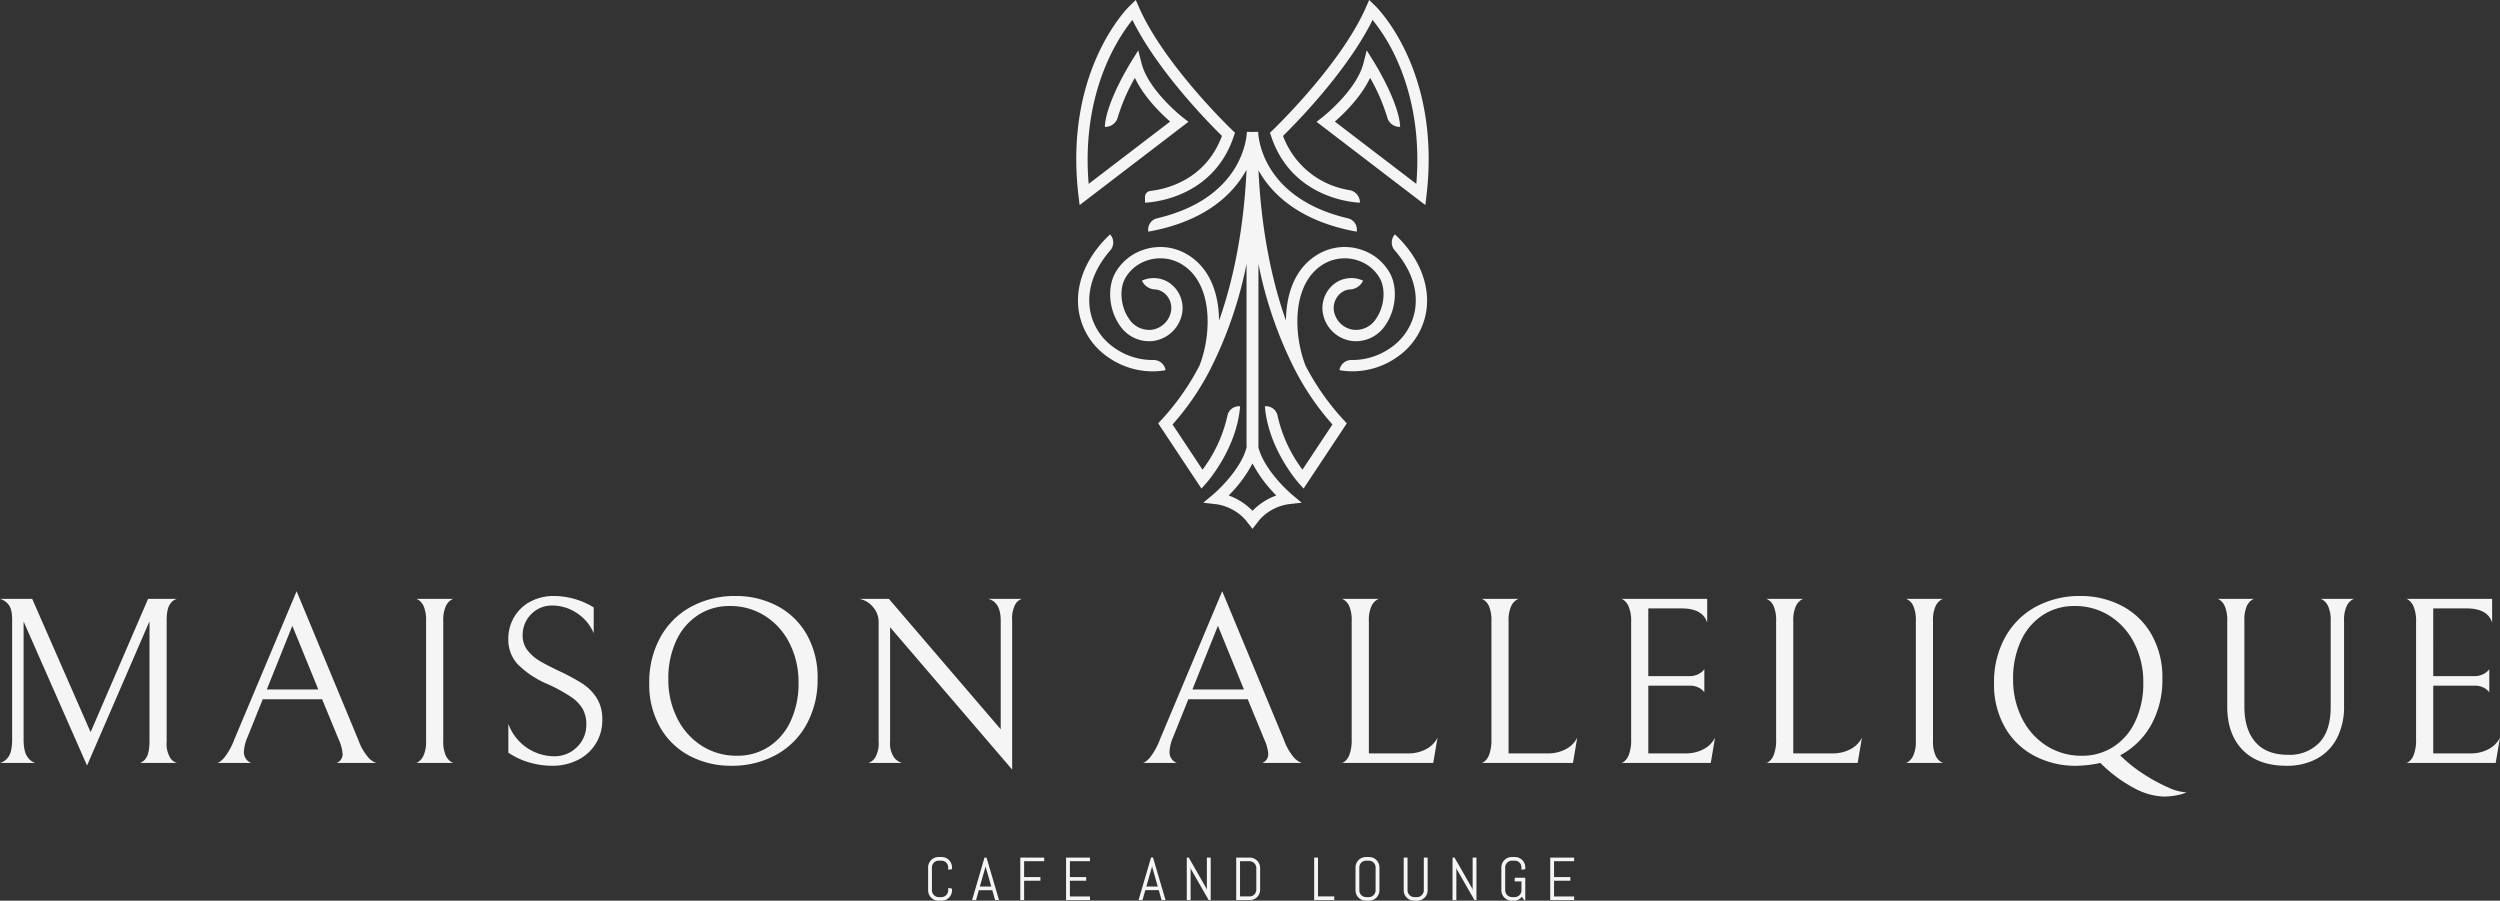
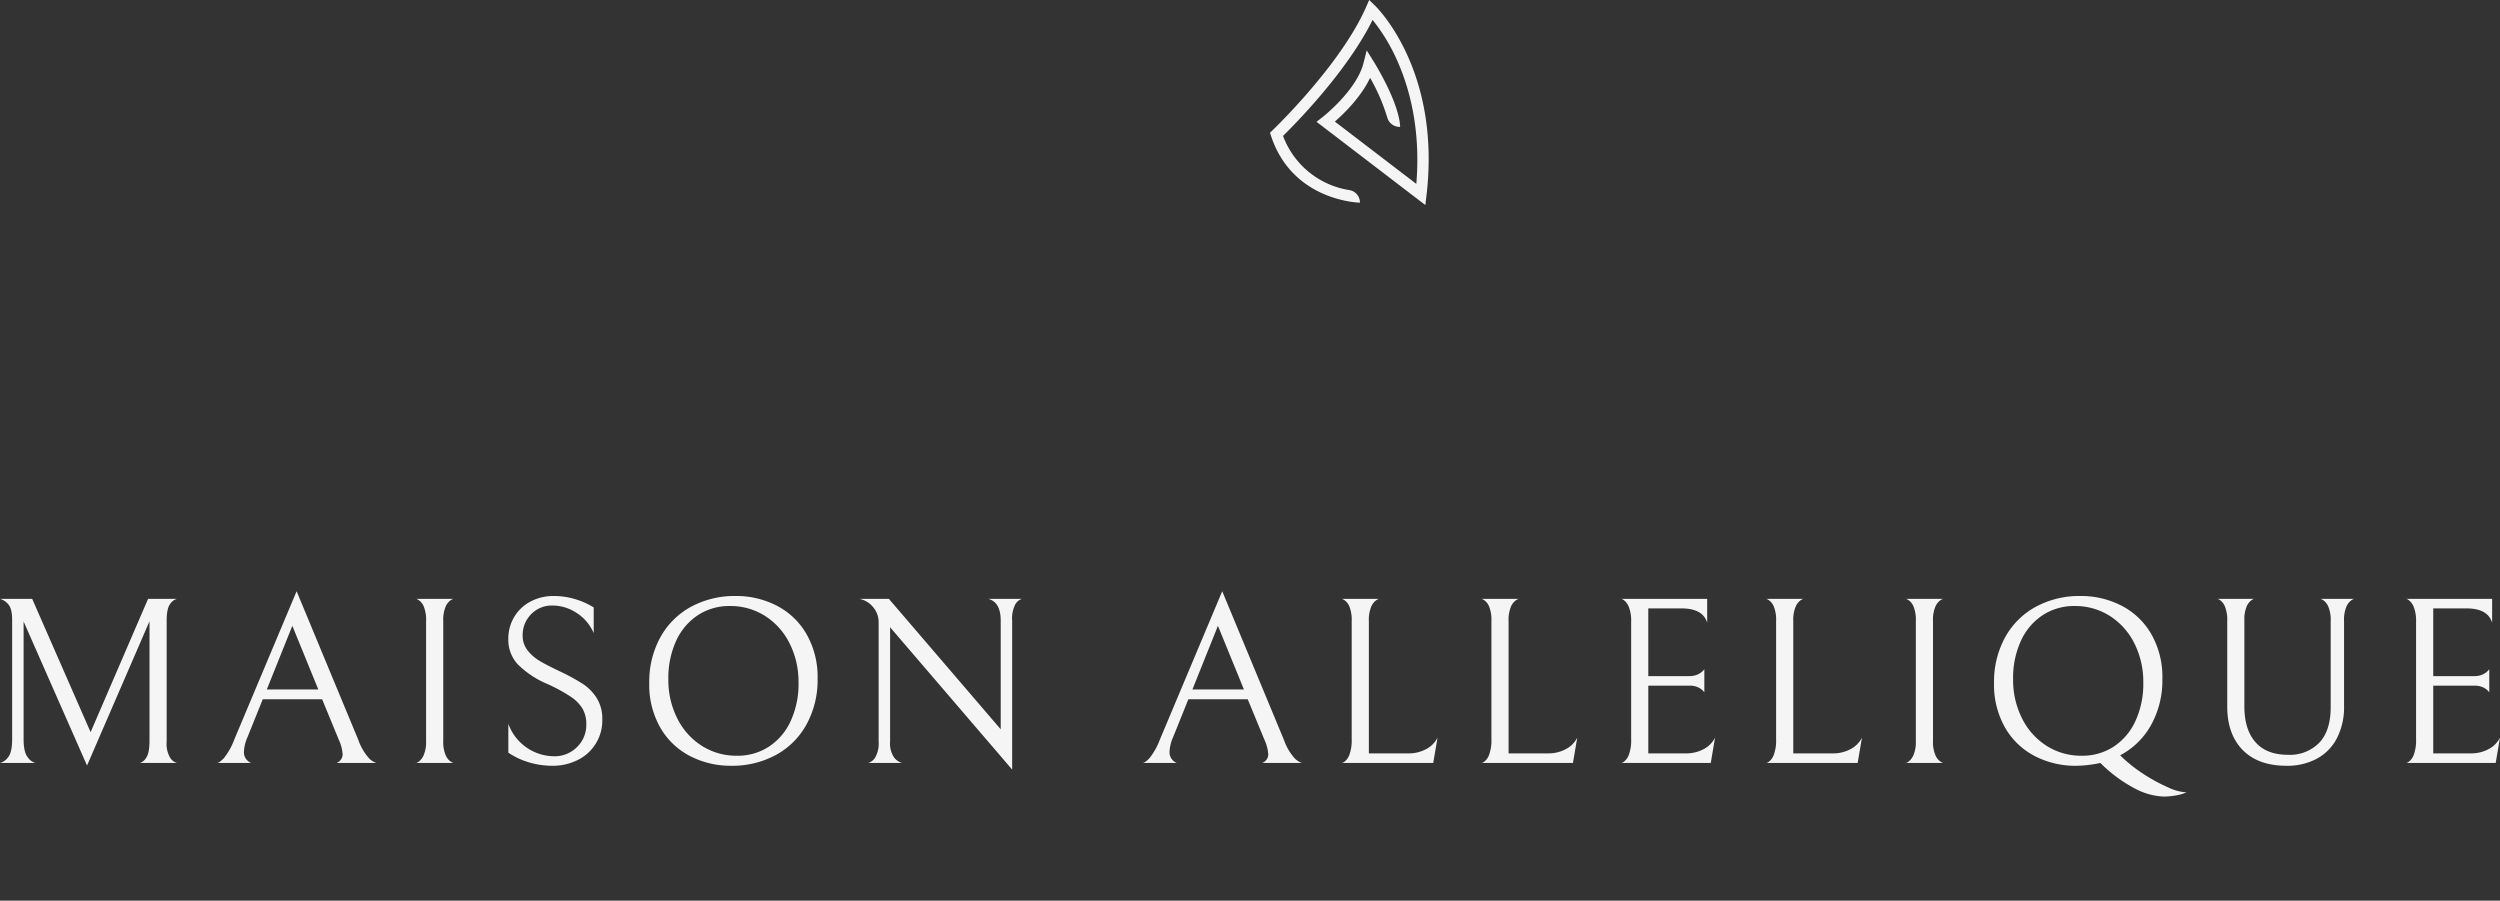
<svg xmlns="http://www.w3.org/2000/svg" width="598.471" height="215.614" viewBox="0 0 598.471 215.614">
  <rect x="0" y="0" width="598.471" height="215.614" fill="#333333" stroke="none" />
  <g id="Group_150" data-name="Group 150" transform="translate(0 0)">
    <g id="kkkk_1" transform="translate(257.656)">
-       <path id="Path_174" data-name="Path 174" d="M2120.488,1158.714c-2.994-7.545-3.467-20.481,5.008-24.737a9.988,9.988,0,0,1,7.728-.406,9.294,9.294,0,0,1,5.129,4.375c1.345,2.616.939,6.657-.94,9.4a5.724,5.724,0,0,1-5.437,2.744,5.45,5.45,0,0,1-4.721-4.6,4.583,4.583,0,0,1,1.788-4.292,3.941,3.941,0,0,1,2.113-.774,3.586,3.586,0,0,0,3.088-2.1,6.745,6.745,0,0,0-6.8.69,7.359,7.359,0,0,0-2.877,6.783,8.143,8.143,0,0,0,7.124,6.987,8.445,8.445,0,0,0,7.96-3.9c2.44-3.557,2.91-8.674,1.115-12.166a12.044,12.044,0,0,0-6.62-5.686,12.575,12.575,0,0,0-9.86.534c-6.184,3.105-8.456,9.692-8.5,16.335-4.752-13.412-6.186-27.252-6.579-35.993q.317.572.684,1.155c3.051,4.852,9.486,11.139,22.823,13.535a2.775,2.775,0,0,0-2.082-3.194c-20-4.677-21.4-18.705-21.49-20.482-.006-.132-.011-.213-.012-.222l-1.409.024-1.3-.024c0,.008,0,.085-.008.211-.093,1.749-1.468,15.809-21.495,20.493a2.772,2.772,0,0,0-2.08,3.194c13.85-2.487,20.406-9.162,23.509-14.813v.049c-.386,8.738-1.815,22.617-6.582,36.069-.041-6.644-2.314-13.23-8.5-16.336a12.569,12.569,0,0,0-9.86-.534,12.038,12.038,0,0,0-6.619,5.686c-1.795,3.493-1.326,8.609,1.115,12.166a8.429,8.429,0,0,0,7.959,3.9,8.141,8.141,0,0,0,7.124-6.988,7.358,7.358,0,0,0-2.877-6.783,6.745,6.745,0,0,0-6.8-.69,3.587,3.587,0,0,0,3.09,2.1,3.944,3.944,0,0,1,2.111.774,4.586,4.586,0,0,1,1.79,4.292,5.454,5.454,0,0,1-4.721,4.6,5.728,5.728,0,0,1-5.437-2.744c-1.881-2.74-2.286-6.781-.941-9.4a9.3,9.3,0,0,1,5.129-4.376,9.99,9.99,0,0,1,7.729.406c8.476,4.256,8,17.2,5,24.743a59.376,59.376,0,0,1-9.125,12.979l-.735.782,10.355,15.62,1.168-1.318c.3-.337,7.313-8.351,8.085-18.373l-.077-.006a2.815,2.815,0,0,0-2.966,2.3,33.558,33.558,0,0,1-5.956,12.873l-7.17-10.817a63.1,63.1,0,0,0,8.847-12.843l.013.006.049-.122a98.3,98.3,0,0,0,8.8-25.471v43.507l.027.257c.007.021.007.035.014.054-1.469,5.789-7.91,11.26-7.976,11.314l-2.425,2.032,3.142.352a11.668,11.668,0,0,1,6.92,3.7l1.077,1.367.649.827.645-.827,1.074-1.374a11.572,11.572,0,0,1,6.919-3.7l3.143-.352-2.424-2.032c-.068-.054-6.506-5.525-7.969-11.314,0-.021.006-.033.006-.055l.027-.128v-43.645a98.312,98.312,0,0,0,8.805,25.48c.018.04.033.083.05.122l.014-.006a62.987,62.987,0,0,0,8.847,12.843l-7.172,10.817a33.587,33.587,0,0,1-5.956-12.873,2.816,2.816,0,0,0-2.967-2.3l-.076.006c.771,10.021,7.787,18.036,8.084,18.373L2120,1188.1l10.354-15.62-.736-.782A59.367,59.367,0,0,1,2120.488,1158.714Zm-7.01,31.036a14.987,14.987,0,0,0-5.7,3.677,15.089,15.089,0,0,0-5.708-3.677,31.527,31.527,0,0,0,5.708-7.665A31.3,31.3,0,0,0,2113.478,1189.75Z" transform="translate(-2065.596 -1071.142)" fill="#f5f5f5" />
      <path id="Path_175" data-name="Path 175" d="M2573.94,756.483a3.014,3.014,0,0,0-2.481-3,20.292,20.292,0,0,1-15.928-12.982c2.974-2.915,15.343-15.431,21.438-27.769a43.78,43.78,0,0,1,5.726,9.368c2.842,6.206,5.88,16.312,4.741,29.887l-19.5-14.913c2.136-1.868,6.269-5.861,8.437-10.468a45.181,45.181,0,0,1,4.1,9.456,3.057,3.057,0,0,0,3.094,2.277c-.234-5.8-6.074-15.223-6.324-15.621l-1.678-2.691-.783,3.073c-1.663,6.538-9.766,12.886-9.847,12.949l-1.387,1.078,26.053,19.931.277-2.364c3.473-29.682-11.682-44.747-12.327-45.373l-1.4-1.354-.783,1.782c-6.1,13.85-22.181,29.247-22.343,29.4l-.622.592.27.815C2557.849,756.158,2573.781,756.482,2573.94,756.483Z" transform="translate(-2506.043 -707.968)" fill="#f5f5f5" />
-       <path id="Path_176" data-name="Path 176" d="M2773.77,1409.98l0,0a2.863,2.863,0,0,0-.039,3.842c2.564,2.939,5.779,7.978,4.869,14.083a13.783,13.783,0,0,1-5.77,9.162,15.869,15.869,0,0,1-9.427,2.984,2.865,2.865,0,0,0-2.891,2.337l-.017.092a17.513,17.513,0,0,0,3.129.28,18.59,18.59,0,0,0,10.785-3.492,16.468,16.468,0,0,0,6.871-10.964C2782.217,1421.983,2779.482,1415.3,2773.77,1409.98Z" transform="translate(-2697.493 -1353.872)" fill="#f5f5f5" />
-       <path id="Path_177" data-name="Path 177" d="M1973.048,757.042l26.053-19.932-1.388-1.078c-.081-.063-8.184-6.411-9.847-12.949l-.782-3.074-1.678,2.692c-.249.4-6.09,9.822-6.325,15.62a3.058,3.058,0,0,0,3.095-2.277,45.246,45.246,0,0,1,4.1-9.455c2.169,4.608,6.3,8.6,8.437,10.467l-19.5,14.913c-1.828-21.79,7.052-35.028,10.47-39.248,6.1,12.335,18.461,24.849,21.434,27.761-3.972,10.712-13.607,12.779-17.134,13.177a1.444,1.444,0,0,0-1.287,1.449l.012,1.354c.161,0,16.092-.326,21.26-15.924l.271-.815-.623-.592c-.162-.154-16.24-15.543-22.343-29.4l-.785-1.781-1.4,1.354c-.646.626-15.8,15.692-12.327,45.373Z" transform="translate(-1972.255 -707.95)" fill="#f5f5f5" />
-       <path id="Path_178" data-name="Path 178" d="M1998.123,1442.393a2.868,2.868,0,0,0-2.892-2.337,15.856,15.856,0,0,1-9.429-2.985,13.776,13.776,0,0,1-5.768-9.163c-.912-6.1,2.305-11.143,4.869-14.082a2.863,2.863,0,0,0-.04-3.842l0,0c-5.711,5.323-8.447,12-7.5,18.327a16.467,16.467,0,0,0,6.871,10.965,18.593,18.593,0,0,0,10.785,3.492,17.568,17.568,0,0,0,3.129-.28Z" transform="translate(-1976.779 -1353.872)" fill="#f5f5f5" />
    </g>
    <g id="Group_142" data-name="Group 142" transform="translate(222.181 205.163)">
      <g id="Group_146" data-name="Group 146" transform="translate(0 0)">
-         <path id="Path_179" data-name="Path 179" d="M6.427,10.651h0a2.338,2.338,0,0,1-.2.974,2.385,2.385,0,0,1-.523.8,2.828,2.828,0,0,1-.8.538,2.492,2.492,0,0,1-.974.189H3.2a2.563,2.563,0,0,1-.974-.189,2.828,2.828,0,0,1-.8-.538,2.578,2.578,0,0,1-.538-.8A2.493,2.493,0,0,1,.7,10.651h0V5.186a2.455,2.455,0,0,1,.189-.959,2.578,2.578,0,0,1,.538-.8,2.474,2.474,0,0,1,.8-.538A2.563,2.563,0,0,1,3.2,2.7h.727A2.458,2.458,0,0,1,5.7,3.427a2.385,2.385,0,0,1,.523.8,2.3,2.3,0,0,1,.2.959h0v.422l-.916.131V5.186a1.505,1.505,0,0,0-.131-.625,1.65,1.65,0,0,0-.349-.523,1.7,1.7,0,0,0-.509-.349,1.707,1.707,0,0,0-.64-.116h-.64a1.781,1.781,0,0,0-.64.116,1.7,1.7,0,0,0-.509.349,1.381,1.381,0,0,0-.349.523,1.505,1.505,0,0,0-.131.625h0v5.465a1.67,1.67,0,0,0,.48,1.163,1.7,1.7,0,0,0,.509.349,1.607,1.607,0,0,0,.64.131h.64a1.541,1.541,0,0,0,.64-.131,1.7,1.7,0,0,0,.509-.349,1.9,1.9,0,0,0,.349-.523,1.541,1.541,0,0,0,.131-.64h0V10.1l.916.16Zm10.306,2.355-.669-2.369H12.837l-.669,2.369h-.945L14.2,2.831h.48l2.994,10.175ZM14.421,5.084l-1.337,4.68h2.733l-1.337-4.68-.029-.378ZM28.491,3.7H23.68V7.5h3.9v.872h-3.9v4.637h-.916V2.831h5.727Zm10.96,9.3H33.724V2.831h5.727V3.7H34.64V7.5h3.9v.872h-3.9v3.765h4.811Zm17.137,0-.669-2.369H52.693l-.669,2.369h-.945l2.98-10.175h.48l2.994,10.175ZM54.277,5.084,52.94,9.764h2.733l-1.337-4.68-.029-.378Zm14.07,7.922h-.48l-4.244-7.4-.087-.451v7.849H62.62V2.831h.48l4.244,7.428.087.422V2.831h.916ZM80.179,10.52h0a2.563,2.563,0,0,1-.189.974,2.628,2.628,0,0,1-.538.785,2.282,2.282,0,0,1-.8.538,2.493,2.493,0,0,1-.974.189H74.452V2.831h3.227a2.338,2.338,0,0,1,.974.2,2.282,2.282,0,0,1,.8.538,2.578,2.578,0,0,1,.538.8,2.492,2.492,0,0,1,.189.974h0Zm-.916,0V5.345a1.67,1.67,0,0,0-.48-1.163,1.7,1.7,0,0,0-.509-.349,1.607,1.607,0,0,0-.64-.131H75.368v8.43h2.268a1.781,1.781,0,0,0,.64-.116,1.7,1.7,0,0,0,.509-.349,1.381,1.381,0,0,0,.349-.523,1.505,1.505,0,0,0,.131-.625Zm18.663,2.486H93.115V2.831h.916v9.3h3.9Zm10.814-2.355h0a2.338,2.338,0,0,1-.2.974,2.385,2.385,0,0,1-.523.8,2.828,2.828,0,0,1-.8.538,2.493,2.493,0,0,1-.974.189h-.727a2.563,2.563,0,0,1-.974-.189,2.828,2.828,0,0,1-.8-.538,2.579,2.579,0,0,1-.538-.8,2.492,2.492,0,0,1-.189-.974h0V5.186a2.455,2.455,0,0,1,.189-.959,2.579,2.579,0,0,1,.538-.8,2.474,2.474,0,0,1,.8-.538,2.563,2.563,0,0,1,.974-.189h.727a2.457,2.457,0,0,1,1.773.727,2.385,2.385,0,0,1,.523.8,2.3,2.3,0,0,1,.2.959h0Zm-.916,0V5.186a1.505,1.505,0,0,0-.131-.625,1.649,1.649,0,0,0-.349-.523,1.7,1.7,0,0,0-.509-.349,1.781,1.781,0,0,0-.64-.116h-.64a1.781,1.781,0,0,0-.64.116,1.7,1.7,0,0,0-.509.349,1.381,1.381,0,0,0-.349.523,1.505,1.505,0,0,0-.131.625h0v5.465a1.669,1.669,0,0,0,.48,1.163,1.7,1.7,0,0,0,.509.349,1.607,1.607,0,0,0,.64.131h.64a1.607,1.607,0,0,0,.64-.131,1.7,1.7,0,0,0,.509-.349,1.9,1.9,0,0,0,.349-.523,1.54,1.54,0,0,0,.131-.64Zm12.457,0h0a2.492,2.492,0,0,1-.189.974,2.578,2.578,0,0,1-.538.8,2.827,2.827,0,0,1-.8.538,2.493,2.493,0,0,1-.974.189h-.727a2.563,2.563,0,0,1-.974-.189,2.828,2.828,0,0,1-.8-.538,2.579,2.579,0,0,1-.538-.8,2.493,2.493,0,0,1-.189-.974h0V2.831h.916v7.82a1.541,1.541,0,0,0,.131.64,1.9,1.9,0,0,0,.349.523,1.649,1.649,0,0,0,.523.349,1.505,1.505,0,0,0,.625.131h.64a1.541,1.541,0,0,0,.64-.131,1.7,1.7,0,0,0,.509-.349,1.9,1.9,0,0,0,.349-.523,1.541,1.541,0,0,0,.131-.64h0V2.831h.916Zm11.686,2.355h-.48l-4.244-7.4-.087-.451v7.849h-.916V2.831h.48l4.244,7.428.087.422V2.831h.916Zm11.686-5.349v5.349h-.291l-.523-.814a2.338,2.338,0,0,1-.814.7,2.179,2.179,0,0,1-1.061.262h-.523a2.493,2.493,0,0,1-.974-.189,2.578,2.578,0,0,1-.8-.538,2.282,2.282,0,0,1-.538-.8,2.338,2.338,0,0,1-.2-.974h0V5.186a2.3,2.3,0,0,1,.2-.959,2.282,2.282,0,0,1,.538-.8,2.282,2.282,0,0,1,.8-.538,2.493,2.493,0,0,1,.974-.189h.727a2.455,2.455,0,0,1,.959.189,2.282,2.282,0,0,1,.8.538,2.282,2.282,0,0,1,.538.8,2.456,2.456,0,0,1,.189.959h0v.422l-.916.131V5.186a1.667,1.667,0,0,0-.116-.625,1.6,1.6,0,0,0-.872-.872,1.667,1.667,0,0,0-.625-.116h-.64a1.707,1.707,0,0,0-.64.116,1.9,1.9,0,0,0-.523.349,1.65,1.65,0,0,0-.349.523,1.5,1.5,0,0,0-.131.625h0v5.465a1.54,1.54,0,0,0,.131.64,1.6,1.6,0,0,0,.872.872,1.54,1.54,0,0,0,.64.131h.64a1.505,1.505,0,0,0,.625-.131,1.65,1.65,0,0,0,.523-.349,1.9,1.9,0,0,0,.349-.523,1.707,1.707,0,0,0,.116-.64h0V8.529h-1.613V7.657Zm11.7,5.349h-5.727V2.831h5.727V3.7h-4.811V7.5h3.9v.872h-3.9v3.765h4.811Z" transform="translate(-0.7 -2.7)" fill="#f5f5f5" />
-       </g>
+         </g>
    </g>
    <g id="Group_143" data-name="Group 143" transform="translate(0 141.535)">
      <g id="Group_148" data-name="Group 148" transform="translate(0 0)">
        <path id="Path_180" data-name="Path 180" d="M58.872,47.057H50.025a2.659,2.659,0,0,0,1.484-1.227q.8-1.113.8-4.138h0V13.152L37.354,47.685,22.171,13.209v28.2q0,3.082,1,4.309a3.249,3.249,0,0,0,1.8,1.341H16.52A3.364,3.364,0,0,0,18.4,45.772q1.027-1.17,1.027-4.367h0v-28.6q0-2.74-.97-3.767A4.032,4.032,0,0,0,16.52,7.787h7.706L38.21,39.694,51.966,7.787h6.907a2.833,2.833,0,0,0-1.6,1.2q-.856,1.084-.856,4h0V41.92a6.614,6.614,0,0,0,.856,3.938,2.833,2.833,0,0,0,1.6,1.2Zm34.761-15.24H79.421l-3.653,9.076a9.747,9.747,0,0,0-.856,3.482h0a2.752,2.752,0,0,0,1.712,2.683H68.462q.571,0,1.655-1.142a16.387,16.387,0,0,0,2.511-4.509h0L87.526,5.96l14.783,35.617a13,13,0,0,0,2.426,4.224,4.208,4.208,0,0,0,1.855,1.256H97.115a2.231,2.231,0,0,0,1.427-2.112h0a9.946,9.946,0,0,0-.913-3.425h0Zm-13.242-2.34H92.72L86.5,14.236Zm35.617,17.58q0,.171.685-.257a3.779,3.779,0,0,0,1.256-1.6,8.154,8.154,0,0,0,.571-3.453h0V13.095a8.536,8.536,0,0,0-.542-3.453,3.4,3.4,0,0,0-1.227-1.57q-.685-.4-.685-.285h9.076q0-.114-.685.285a3.554,3.554,0,0,0-1.256,1.57,8.153,8.153,0,0,0-.571,3.453h0V41.748A8.153,8.153,0,0,0,123.2,45.2a3.554,3.554,0,0,0,1.256,1.57q.685.4.685.285h-9.133Zm32.82.685a19.629,19.629,0,0,1-5.708-.828,17.682,17.682,0,0,1-4.909-2.312h0V37.7a11.744,11.744,0,0,0,10.9,7.763h0a7.567,7.567,0,0,0,5.537-2.2,7.353,7.353,0,0,0,2.226-5.451h0a7.335,7.335,0,0,0-.885-3.71,9.175,9.175,0,0,0-2.825-2.882,39.139,39.139,0,0,0-5.48-3h0a22.407,22.407,0,0,1-7.221-4.766,8.638,8.638,0,0,1-2.255-6.022h0a10.093,10.093,0,0,1,1.456-5.394,9.845,9.845,0,0,1,3.938-3.653A11.687,11.687,0,0,1,149.057,7.1h0a17.9,17.9,0,0,1,5.023.713,18.256,18.256,0,0,1,4.566,2.026h0v6.165a10.631,10.631,0,0,0-4.138-4.88,10.457,10.457,0,0,0-5.622-1.741h0a6.894,6.894,0,0,0-5.251,2.112,7.059,7.059,0,0,0-2,5.023h0a5.657,5.657,0,0,0,1.2,3.625,10.547,10.547,0,0,0,2.94,2.54q1.741,1.027,4.88,2.511h0a51.435,51.435,0,0,1,5.251,2.854,11.307,11.307,0,0,1,3.425,3.425,9.239,9.239,0,0,1,1.37,5.137h0a10.505,10.505,0,0,1-5.965,9.789,13.138,13.138,0,0,1-5.908,1.341Zm23.117-19.863a22.071,22.071,0,0,1,2.6-10.788,18.386,18.386,0,0,1,7.306-7.363A21.954,21.954,0,0,1,192.722,7.1h0a21.1,21.1,0,0,1,9.618,2.255,17.427,17.427,0,0,1,7.192,6.764,20.666,20.666,0,0,1,2.711,10.845h0a22.071,22.071,0,0,1-2.6,10.788,18.386,18.386,0,0,1-7.306,7.363,21.954,21.954,0,0,1-10.874,2.626h0a21.1,21.1,0,0,1-9.618-2.255,17.427,17.427,0,0,1-7.192-6.764,20.666,20.666,0,0,1-2.711-10.845Zm35.731-.057a20.359,20.359,0,0,0-2.14-9.389,16.413,16.413,0,0,0-5.879-6.564A15.4,15.4,0,0,0,191.238,9.5h0a13.678,13.678,0,0,0-7.62,2.169A14.552,14.552,0,0,0,178.4,17.8a21.269,21.269,0,0,0-1.884,9.218h0a20.359,20.359,0,0,0,2.14,9.389,16.413,16.413,0,0,0,5.879,6.564,15.4,15.4,0,0,0,8.419,2.369h0a13.677,13.677,0,0,0,7.62-2.169,14.552,14.552,0,0,0,5.223-6.136,21.269,21.269,0,0,0,1.884-9.218ZM253.112,7.787h8.048a2.8,2.8,0,0,0-1.57,1.284,7.225,7.225,0,0,0-.771,3.91h0V48.655L229.6,14.579V41.92a5.907,5.907,0,0,0,.97,3.853,3.524,3.524,0,0,0,1.884,1.284H224.4a3.007,3.007,0,0,0,1.627-1.284,6.814,6.814,0,0,0,.828-3.91h0V13.323a5.444,5.444,0,0,0-1.313-3.539,5.589,5.589,0,0,0-3.311-2h7.078l26.77,31.222V12.981q0-4.4-2.968-5.194Zm62.1,24.03H301l-3.653,9.076a9.747,9.747,0,0,0-.856,3.482h0a2.752,2.752,0,0,0,1.712,2.683h-8.162q.571,0,1.655-1.142a16.388,16.388,0,0,0,2.511-4.509h0l14.9-35.446,14.783,35.617a12.994,12.994,0,0,0,2.426,4.224,4.207,4.207,0,0,0,1.855,1.256H318.7a2.23,2.23,0,0,0,1.427-2.112h0a9.947,9.947,0,0,0-.913-3.425h0Zm-13.242-2.34H314.3l-6.222-15.24ZM340.1,13.095a8.536,8.536,0,0,0-.542-3.453,3.4,3.4,0,0,0-1.227-1.57q-.685-.4-.685-.285h9.076q0-.114-.685.285a3.555,3.555,0,0,0-1.256,1.57,8.155,8.155,0,0,0-.571,3.453h0V44.774h9.361a8.8,8.8,0,0,0,4.424-1.056,6.27,6.27,0,0,0,2.654-2.711h0l-1.028,6.05H337.645q0,.171.685-.257a3.614,3.614,0,0,0,1.227-1.712,10.013,10.013,0,0,0,.542-3.739h0Zm33.448,0a8.536,8.536,0,0,0-.542-3.453,3.4,3.4,0,0,0-1.227-1.57q-.685-.4-.685-.285h9.075q0-.114-.685.285a3.554,3.554,0,0,0-1.256,1.57,8.154,8.154,0,0,0-.571,3.453h0V44.774h9.361a8.8,8.8,0,0,0,4.424-1.056,6.269,6.269,0,0,0,2.654-2.711h0l-1.028,6.05H371.094q0,.171.685-.257a3.614,3.614,0,0,0,1.227-1.712,10.013,10.013,0,0,0,.542-3.739h0ZM426.06,47.057H404.542q0,.171.685-.257a3.614,3.614,0,0,0,1.227-1.712A10.014,10.014,0,0,0,407,41.349h0V13.323a9.165,9.165,0,0,0-.542-3.567,3.824,3.824,0,0,0-1.227-1.684q-.685-.457-.685-.285H425.2v5.708q-1.027-3.425-6.164-3.425h-7.934V26.28h9.818a4.586,4.586,0,0,0,1.941-.371,4.207,4.207,0,0,0,1.2-.771,3.208,3.208,0,0,0,.457-.514h0v5.537a3.209,3.209,0,0,0-.457-.514,3.879,3.879,0,0,0-1.17-.742,4.71,4.71,0,0,0-1.912-.342h-9.875v16.21h8.9a8.8,8.8,0,0,0,4.424-1.056,6.27,6.27,0,0,0,2.654-2.711h0ZM441.7,13.095a8.535,8.535,0,0,0-.542-3.453,3.4,3.4,0,0,0-1.227-1.57q-.685-.4-.685-.285h9.076q0-.114-.685.285a3.554,3.554,0,0,0-1.256,1.57,8.152,8.152,0,0,0-.571,3.453h0V44.774h9.361a8.8,8.8,0,0,0,4.424-1.056,6.269,6.269,0,0,0,2.654-2.711h0l-1.027,6.05H439.246q0,.171.685-.257a3.613,3.613,0,0,0,1.227-1.712,10.012,10.012,0,0,0,.542-3.739h0Zm30.937,33.962q0,.171.685-.257a3.779,3.779,0,0,0,1.256-1.6,8.152,8.152,0,0,0,.571-3.453h0V13.095a8.536,8.536,0,0,0-.542-3.453,3.4,3.4,0,0,0-1.227-1.57q-.685-.4-.685-.285h9.076q0-.114-.685.285a3.554,3.554,0,0,0-1.256,1.57,8.152,8.152,0,0,0-.571,3.453h0V41.748a8.152,8.152,0,0,0,.571,3.453,3.554,3.554,0,0,0,1.256,1.57q.685.4.685.285h-9.133ZM493.87,27.878a22.072,22.072,0,0,1,2.6-10.788,18.386,18.386,0,0,1,7.306-7.363A21.954,21.954,0,0,1,514.647,7.1h0a21.1,21.1,0,0,1,9.618,2.255,17.427,17.427,0,0,1,7.192,6.764,20.665,20.665,0,0,1,2.711,10.845h0A22.087,22.087,0,0,1,531.513,37.9a18.2,18.2,0,0,1-7.449,7.335h0a33.772,33.772,0,0,0,5.594,4.481,39.831,39.831,0,0,0,5.879,3.2,11.823,11.823,0,0,0,4.11,1.17h.342a10.466,10.466,0,0,1-2.511.742,16.589,16.589,0,0,1-3.025.285h0a15.96,15.96,0,0,1-6.992-2,33.628,33.628,0,0,1-8.134-6.05h0a29.024,29.024,0,0,1-5.936.685h0a21.1,21.1,0,0,1-9.618-2.255,17.427,17.427,0,0,1-7.192-6.764,20.667,20.667,0,0,1-2.711-10.845Zm35.731-.057a20.36,20.36,0,0,0-2.141-9.389,16.412,16.412,0,0,0-5.879-6.564A15.4,15.4,0,0,0,513.163,9.5h0a13.678,13.678,0,0,0-7.62,2.169A14.553,14.553,0,0,0,500.32,17.8a21.269,21.269,0,0,0-1.884,9.218h0a20.36,20.36,0,0,0,2.14,9.389,16.414,16.414,0,0,0,5.879,6.564,15.4,15.4,0,0,0,8.419,2.369h0a13.678,13.678,0,0,0,7.62-2.169,14.553,14.553,0,0,0,5.223-6.136,21.27,21.27,0,0,0,1.884-9.218Zm48.06-14.726v20.32a16.289,16.289,0,0,1-1.712,7.734,11.658,11.658,0,0,1-4.823,4.909,14.936,14.936,0,0,1-7.221,1.684h0q-6.792,0-10.5-3.767t-3.71-10.445h0V13.095a8.535,8.535,0,0,0-.542-3.453,3.5,3.5,0,0,0-1.2-1.57q-.656-.4-.657-.285h8.9q0-.114-.656.285a3.5,3.5,0,0,0-1.2,1.541,7.965,7.965,0,0,0-.542,3.311h0V33.529q0,5.537,2.654,8.562t7.791,3.025h0a9.825,9.825,0,0,0,7.477-2.882q2.74-2.882,2.74-8.533h0V13.095a8.153,8.153,0,0,0-.571-3.453,3.553,3.553,0,0,0-1.256-1.57q-.685-.4-.685-.285h8.219q0-.114-.685.285a3.555,3.555,0,0,0-1.256,1.57,8.154,8.154,0,0,0-.571,3.453Zm36.3,33.962H592.445q0,.171.685-.257a3.614,3.614,0,0,0,1.227-1.712,10.011,10.011,0,0,0,.542-3.739h0V13.323a9.162,9.162,0,0,0-.542-3.567,3.824,3.824,0,0,0-1.227-1.684q-.685-.457-.685-.285h20.662v5.708q-1.027-3.425-6.164-3.425h-7.934V26.28h9.818a4.587,4.587,0,0,0,1.941-.371,4.2,4.2,0,0,0,1.2-.771,3.188,3.188,0,0,0,.457-.514h0v5.537a3.188,3.188,0,0,0-.457-.514,3.877,3.877,0,0,0-1.17-.742,4.71,4.71,0,0,0-1.912-.342h-9.875v16.21h8.9a8.8,8.8,0,0,0,4.423-1.056,6.269,6.269,0,0,0,2.654-2.711h0Z" transform="translate(-16.52 -5.96)" fill="#f5f5f5" />
      </g>
    </g>
  </g>
</svg>